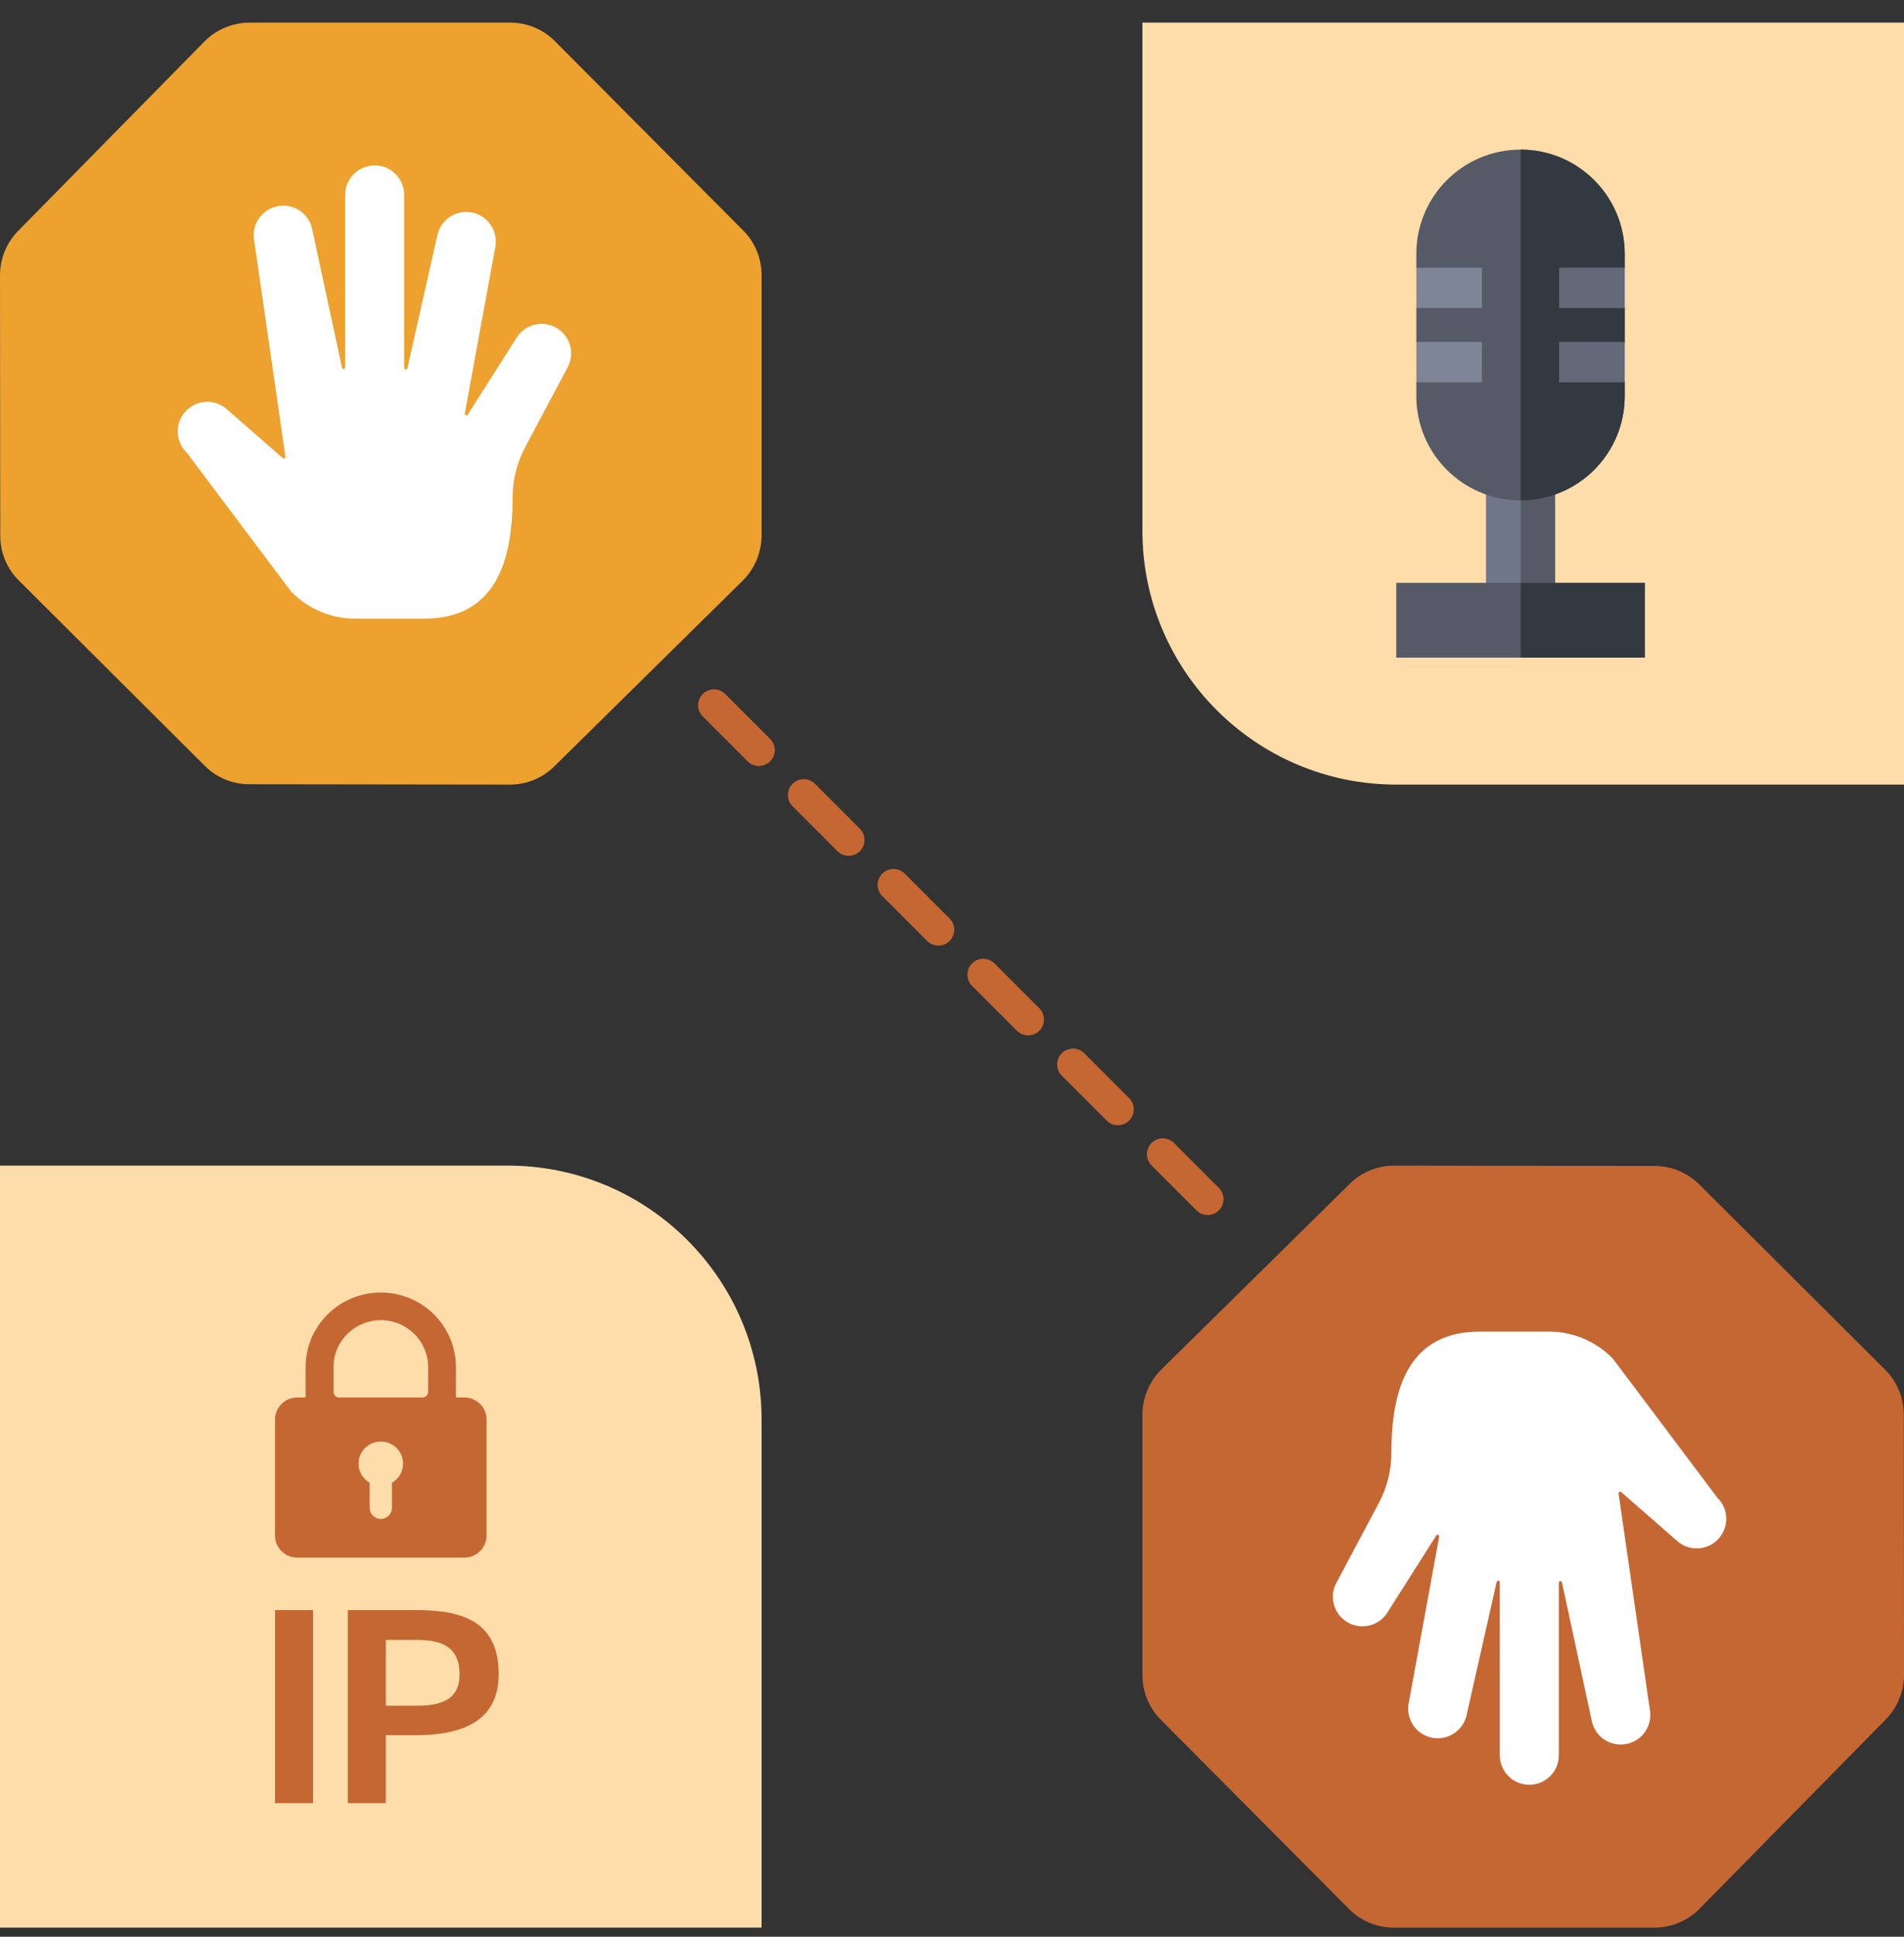
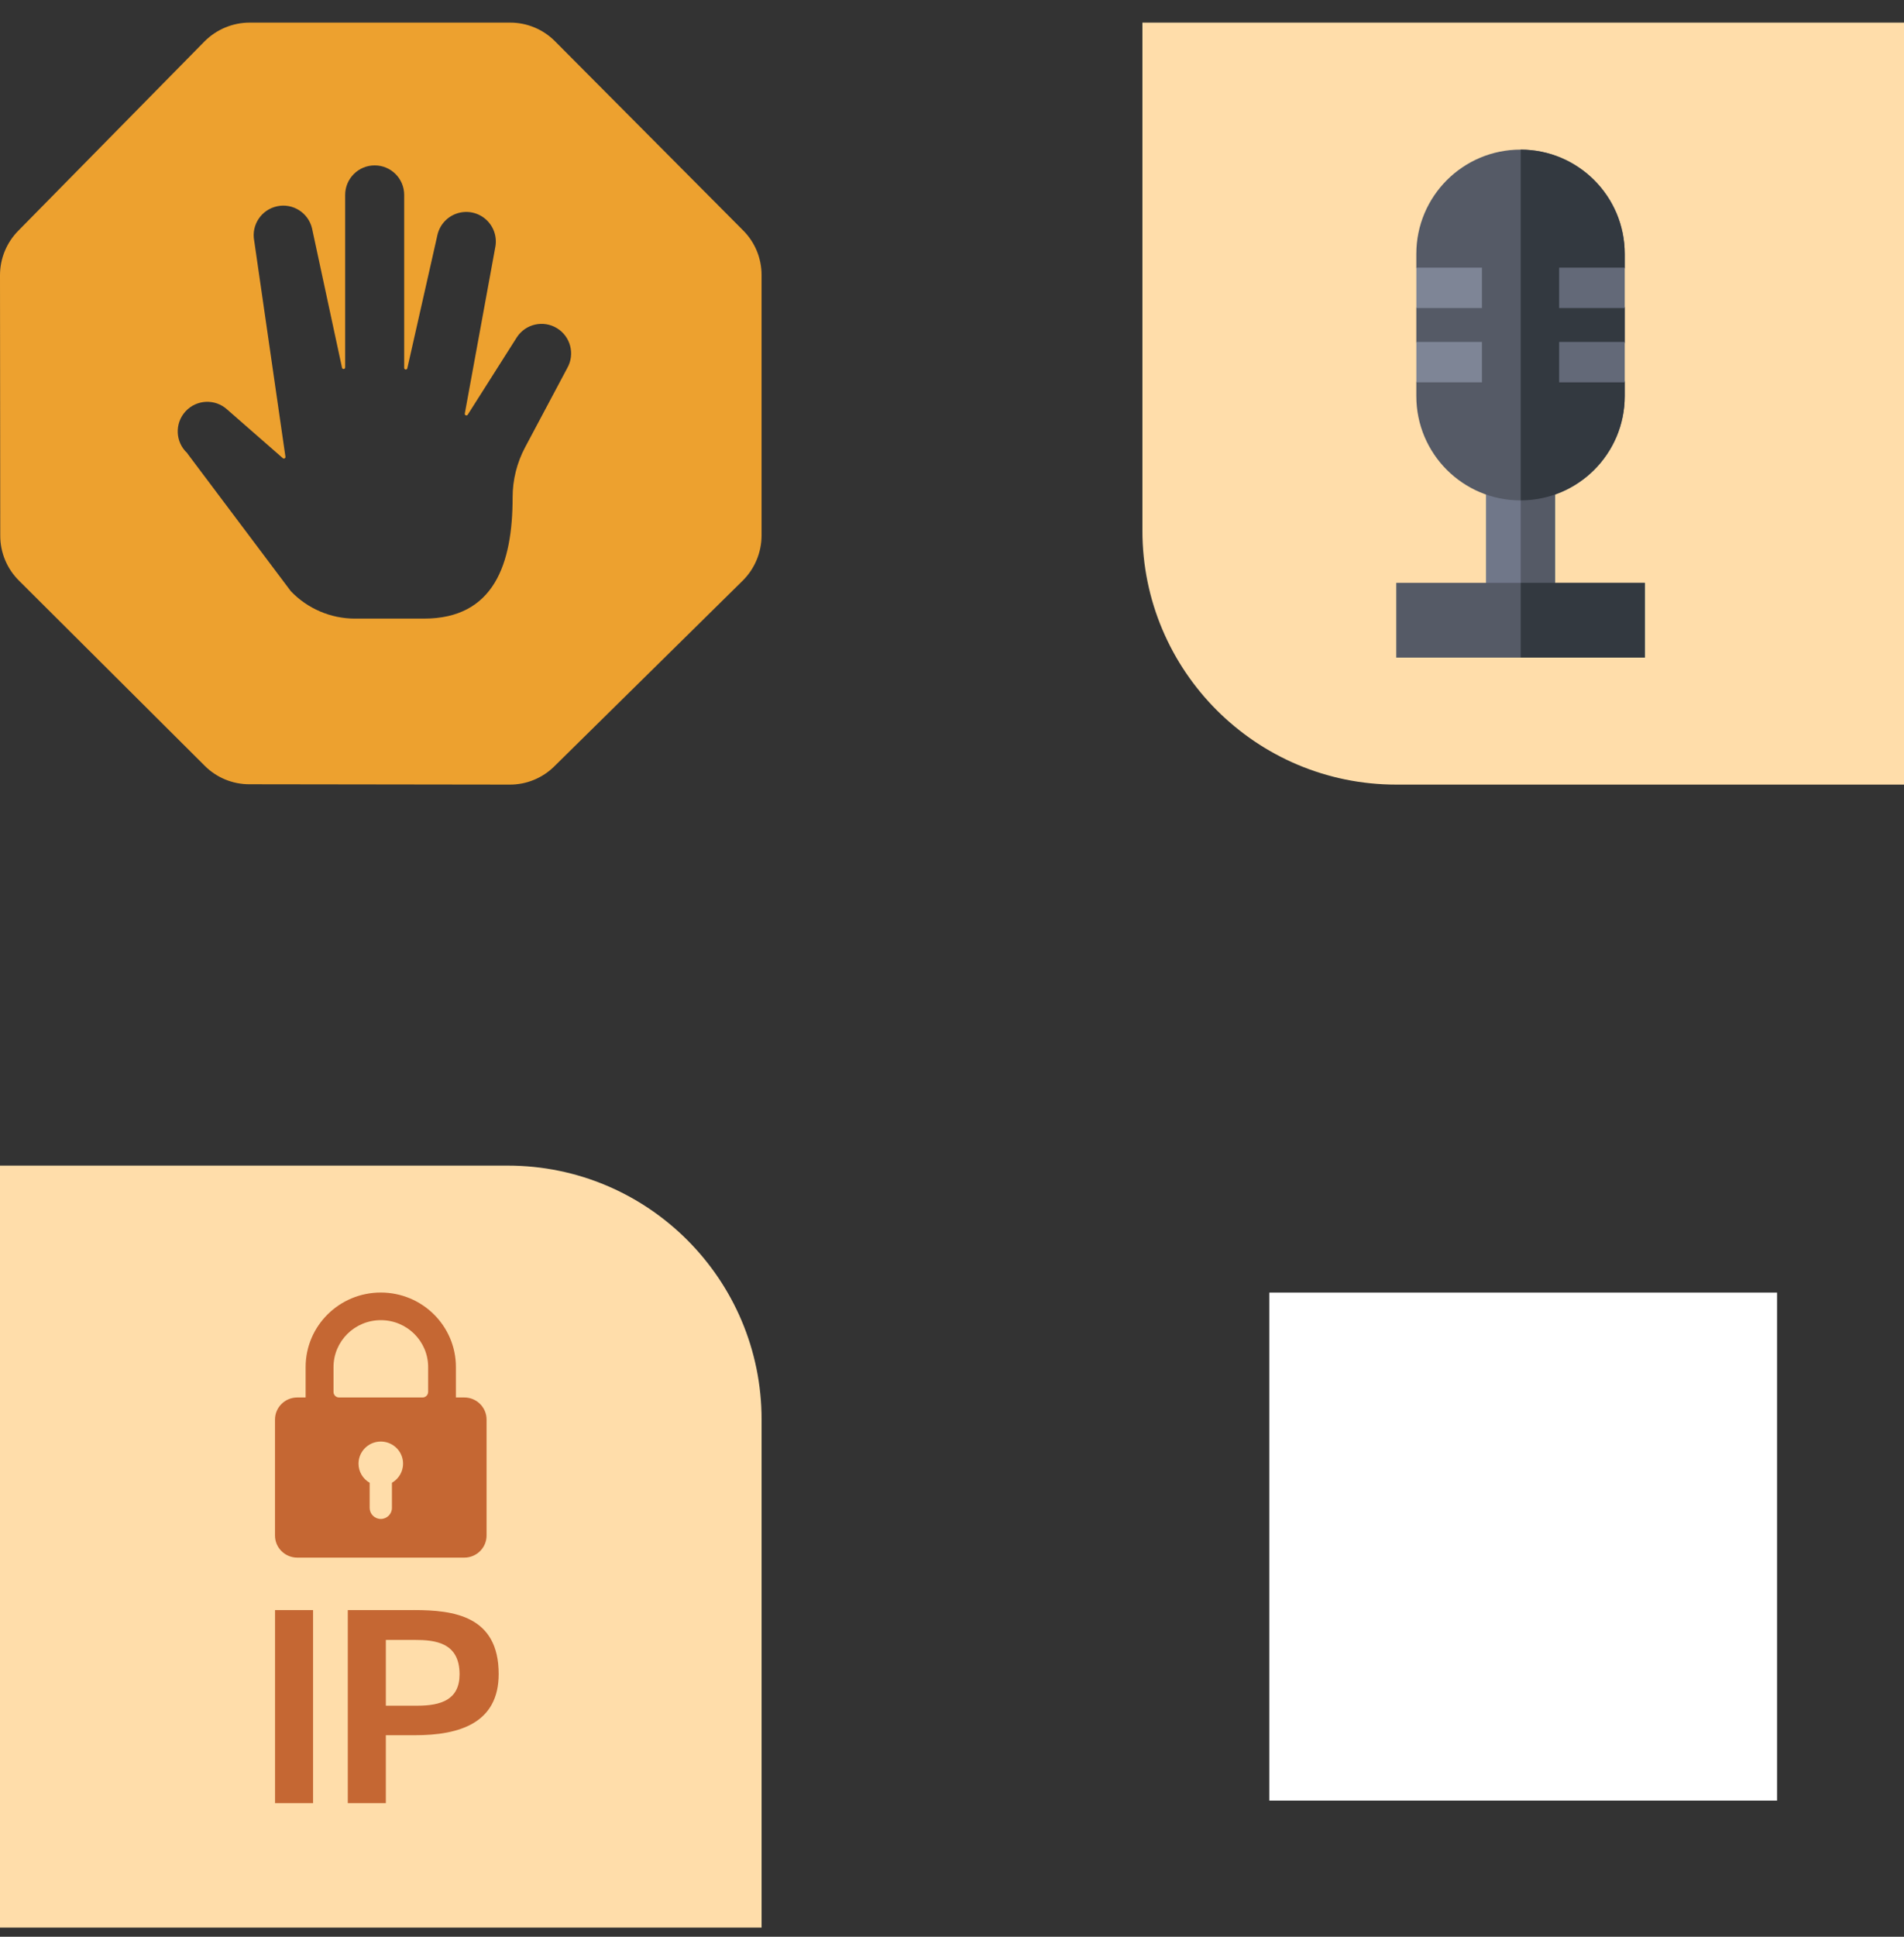
<svg xmlns="http://www.w3.org/2000/svg" viewBox="0 0 60 61" fill="none">
  <rect x="0" y="0" width="60" height="61" fill="#333333" stroke="none" />
  <g clip-path="url(#a)">
-     <path fill="#fff" d="M4 4.712h16v16H4z" />
    <path d="M36 .712h24V24.712H44c-4.418 0-8-3.582-8-8V.712ZM0 36.712h16c4.418 0 8 3.582 8 8v16H0v-24Z" fill="#FDA" />
    <path fill-rule="evenodd" clip-rule="evenodd" d="M.6 18.29c-.379-.374-.593-.885-.592-1.418L3.2e-7 8.669C-0 8.143.208 7.638.579 7.265L6.447 1.302c.378-.378.891-.591 1.425-.59h8.202c.533-.001 1.044.212 1.418.59l5.924 5.953c.375.374.585.881.583 1.411v8.203c-.002.536-.218 1.049-.6 1.425l-5.931 5.843c-.373.369-.876.576-1.4.575l-8.209-.011c-.529.001-1.036-.209-1.409-.583L.6 18.29ZM8.73 6.498c-.493.106-.813.585-.72 1.081l.985 6.807c.003.021-.007.041-.025.051-.018.01-.041.008-.057-.006l-1.751-1.53c-.379-.348-.968-.323-1.316.056-.348.379-.323.968.056 1.316v.006l3.264 4.343c.528.55 1.257.862 2.019.862h2.178c2.204-.001 2.791-1.723 2.791-3.817-.001-.551.135-1.093.394-1.58l1.328-2.495c.248-.437.105-.992-.323-1.254-.428-.263-.988-.138-1.264.282l-1.55 2.442c-.013.02-.038.028-.061.02-.022-.009-.035-.032-.031-.056l.957-5.221c.07-.326-.038-.664-.285-.888-.247-.224-.594-.299-.911-.197-.317.102-.556.365-.626.691l-.946 4.188c-.005.025-.029.042-.054.039-.025-.003-.045-.024-.045-.05V6.139c0-.514-.416-.93-.93-.93s-.93.417-.93.93v5.433c0.0.026-.019.048-.045.05-.025.003-.049-.014-.054-.039l-.946-4.395c-.119-.49-.607-.797-1.1-.691Z" fill="#EDA12F" />
    <path fill="#fff" d="M40 40.712h16v16H40z" />
-     <path fill-rule="evenodd" clip-rule="evenodd" d="M59.4 43.134c.379.374.593.885.592 1.418L60 52.755c0.0.526-.208 1.031-.579 1.405l-5.868 5.963c-.378.378-.891.591-1.425.59h-8.202c-.533.001-1.044-.211-1.418-.59l-5.924-5.954c-.374-.374-.585-.881-.583-1.411v-8.203c.002-.536.218-1.049.6-1.425l5.931-5.842c.373-.369.876-.576 1.4-.575l8.209.011c.528-.001 1.036.209 1.409.583l5.85 5.827ZM51.27 54.926c.493-.106.813-.585.72-1.081l-.985-6.807c-.003-.021.007-.041.025-.051.018-.01.041-.008.057.006l1.751 1.53c.379.348.968.323 1.316-.056.348-.379.323-.968-.056-1.316v-.006l-3.264-4.343c-.528-.55-1.257-.862-2.019-.862h-2.178c-2.204.001-2.791 1.723-2.791 3.817.001.551-.135 1.093-.394 1.58l-1.328 2.495c-.248.437-.105.992.323 1.254.428.263.988.138 1.264-.282l1.55-2.442c.013-.02.038-.028.061-.02.022.009.035.032.031.056l-.957 5.221c-.07.326.038.664.285.888.247.224.594.299.911.197.317-.102.556-.365.626-.691l.946-4.188c.005-.025.029-.042.054-.039.025.003.045.024.045.05v5.448c0 .514.416.93.93.93s.93-.416.93-.93v-5.433c-0-.026.019-.048.045-.05.025-.003.049.014.054.039l.946 4.395c.119.49.607.797 1.1.691Z" fill="#C56733" />
-     <path d="m22.5 22.212 16.5 16.5" stroke="#C56733" stroke-linecap="round" stroke-dasharray="2 2" />
    <path d="M46.828 12.887h2.177v6.291h-2.177V12.887Z" fill="#707789" />
    <path d="M47.921 12.887h1.083v6.291h-1.083V12.887Z" fill="#555A66" />
    <path d="M47.916 15.761c-1.813 0-3.284-1.47-3.284-3.284v-.434l.163-.672-.163-.602V9.703l.215-.663-.215-.61v-.434c0-1.813 1.47-3.284 3.284-3.284 1.813 0 3.284 1.47 3.284 3.284v.434l-.112.586.112.687v1.066l-.095.622.095.651v.434c0 1.813-1.47 3.284-3.284 3.284Z" fill="#555A66" />
    <path d="M47.921 4.712V15.76c1.811-.003 3.278-1.472 3.278-3.283v-.434l-.095-.651.095-.622V9.703l-.112-.687.112-.591v-.429c0-1.812-1.467-3.281-3.278-3.283Z" fill="#333940" />
    <path d="M44.633 8.43h2.067v1.273h-2.067V8.43ZM44.633 10.769h2.067v1.273h-2.067v-1.273Z" fill="#7E8596" />
    <path d="M49.133 8.43h2.067v1.273h-2.067V8.43ZM49.133 10.769h2.067v1.273h-2.067v-1.273Z" fill="#636978" />
    <path d="M44 18.357h7.832v2.355H44v-2.355Z" fill="#555A66" />
    <path d="M47.921 18.357h3.911v2.355h-3.911v-2.355Z" fill="#333940" />
    <path fill-rule="evenodd" clip-rule="evenodd" d="M14.368 44.015h.263c.388 0 .702.311.702.696v3.652c0 .384-.314.696-.702.696H9.368c-.388 0-.702-.311-.702-.696v-3.652c0-.384.314-.696.702-.696h.263v-.957c0-1.297 1.06-2.348 2.368-2.348 1.308 0 2.368 1.051 2.368 2.348v.957Zm-2.492 1.399c-.336.06-.579.35-.578.688.001.247.134.476.351.599v.792c0 .192.157.348.351.348.194 0 .351-.156.351-.348v-.792c.295-.169.425-.524.308-.841-.117-.317-.447-.505-.783-.446Zm1.615-1.573c0 .096-.079.174-.175.174h-2.631c-.097 0-.175-.078-.175-.174v-.783c0-.816.668-1.478 1.491-1.478.824 0 1.491.662 1.491 1.478v.783Z" fill="#C56733" />
    <path d="M9.866 56.792v-6.08H8.667v6.08h1.199ZM13.04 50.712h-2.08v6.08h1.199v-2.139h.914c1.401 0 2.642-.377 2.642-1.929 0-1.837-1.426-2.013-2.675-2.013Zm-.881.939h.906c.654 0 1.417.084 1.417 1.082 0 .805-.587.99-1.333.99h-.99v-2.071Z" fill="#C56733" />
  </g>
  <defs>
    <clipPath id="a">
      <path fill="#fff" d="M0 .712h60v60H0z" />
    </clipPath>
  </defs>
</svg>